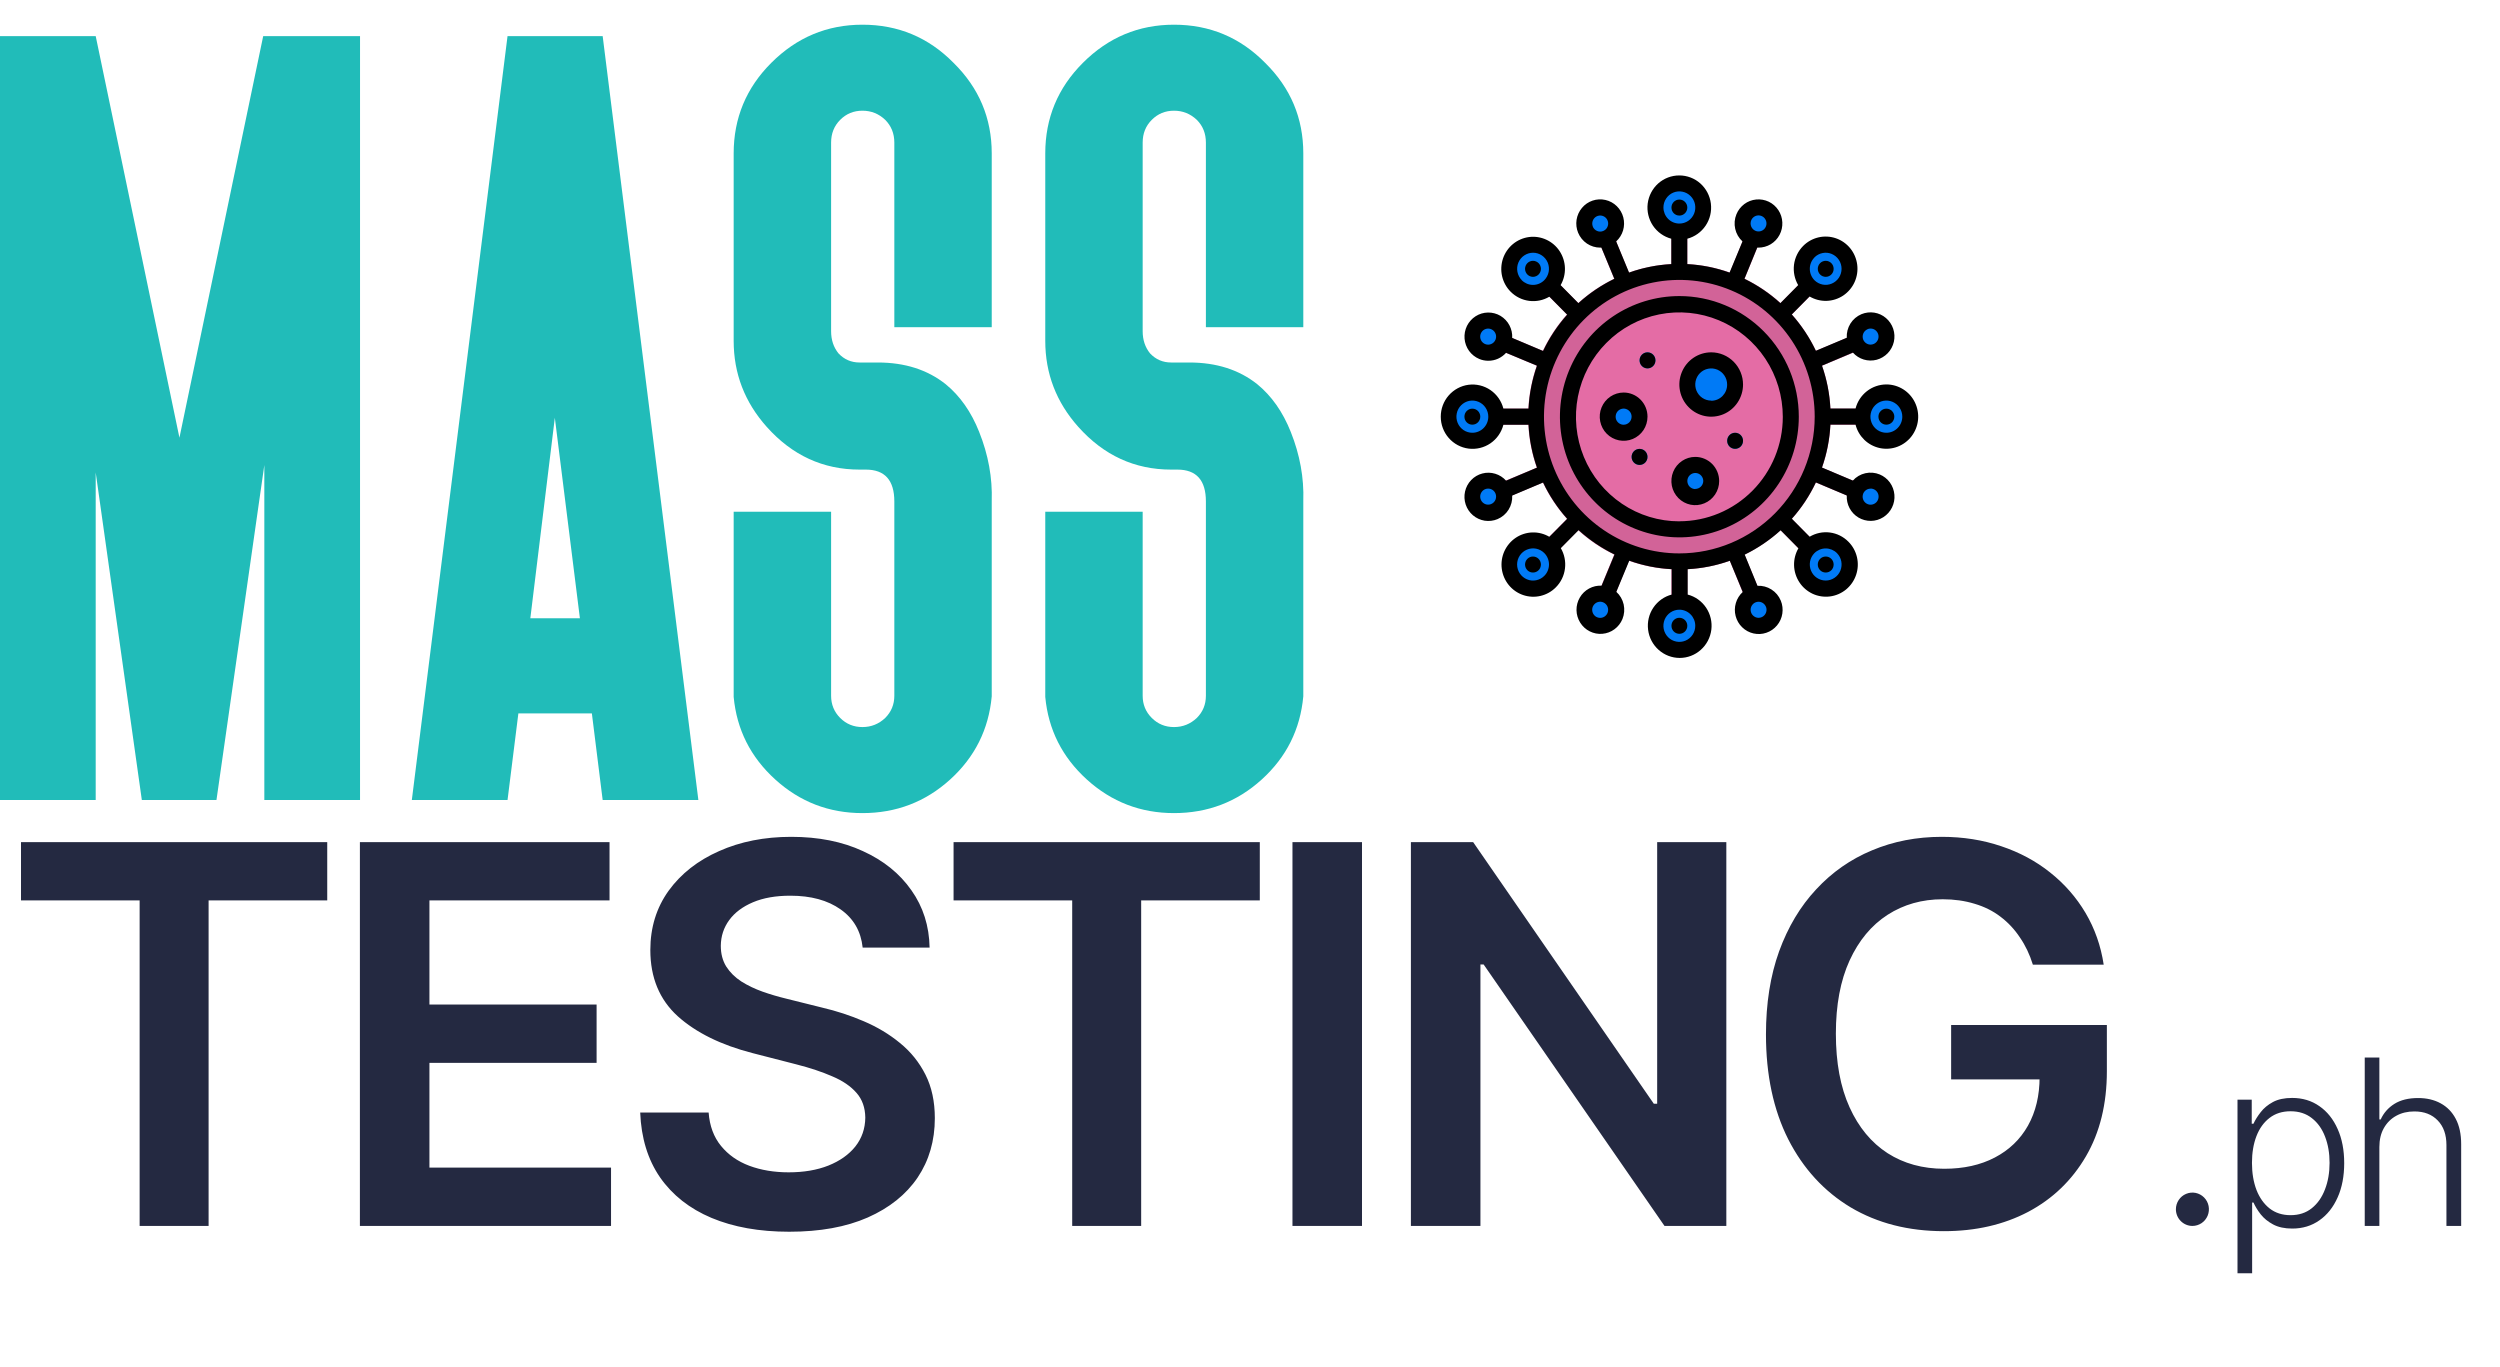
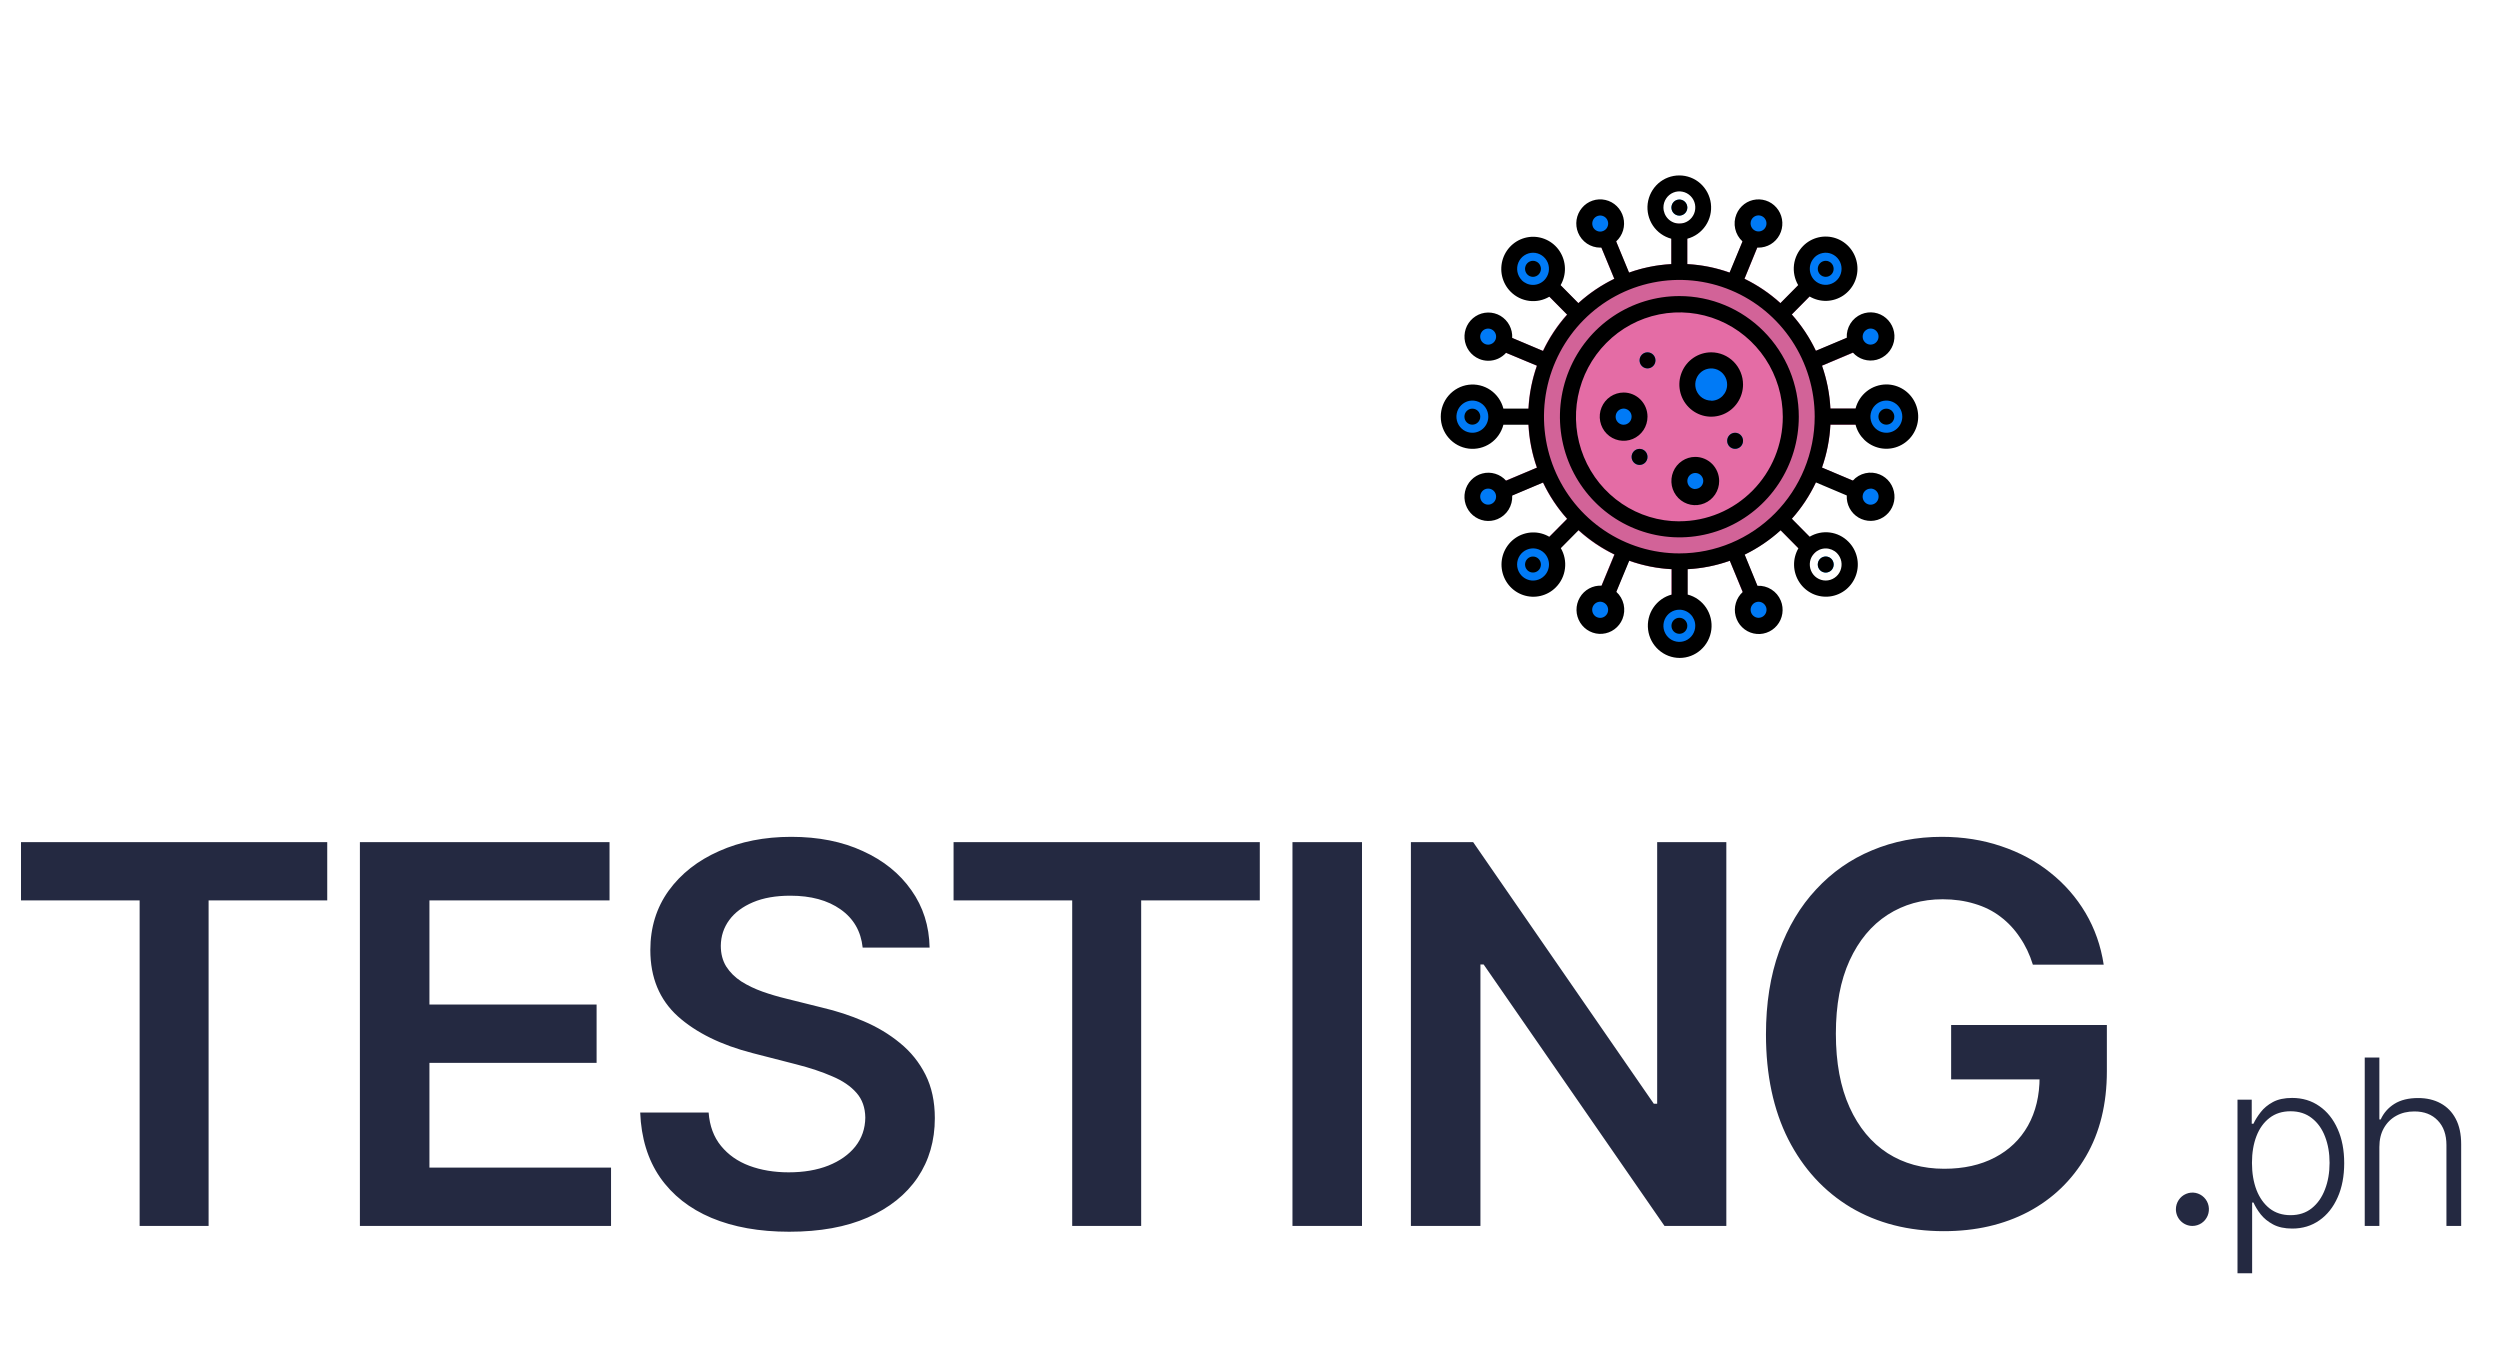
<svg xmlns="http://www.w3.org/2000/svg" fill="none" viewBox="0 0 75 41" height="41" width="75">
-   <path fill="#21BCB9" d="M7.896 1.083H10.801V24H7.93V13.951L6.494 24H4.255L2.871 14.173V24H0V1.083H2.871L5.383 13.131L7.896 1.083ZM15.91 18.548H17.397L16.645 12.533L15.91 18.548ZM18.08 24L17.756 21.402H15.551L15.226 24H12.355L15.226 1.083H18.08L20.951 24H18.08ZM23.138 1.886C23.902 1.122 24.813 0.741 25.873 0.741C26.944 0.741 27.855 1.122 28.607 1.886C29.37 2.638 29.752 3.543 29.752 4.603V9.815H26.83V4.278C26.83 4.005 26.738 3.777 26.556 3.595C26.363 3.412 26.135 3.321 25.873 3.321C25.611 3.321 25.388 3.412 25.206 3.595C25.024 3.777 24.933 4.005 24.933 4.278V9.935C24.933 10.197 25.007 10.419 25.155 10.602C25.326 10.784 25.537 10.875 25.787 10.875H26.334C27.143 10.875 27.821 11.091 28.368 11.524C28.801 11.878 29.137 12.356 29.376 12.96C29.649 13.644 29.775 14.333 29.752 15.028V20.873V20.89C29.661 21.881 29.245 22.713 28.505 23.385C27.764 24.057 26.887 24.393 25.873 24.393C24.87 24.393 23.998 24.057 23.258 23.385C22.517 22.713 22.102 21.887 22.01 20.907V15.352H24.933V20.873C24.933 21.135 25.024 21.357 25.206 21.539C25.388 21.721 25.611 21.812 25.873 21.812C26.135 21.812 26.363 21.721 26.556 21.539C26.738 21.357 26.83 21.135 26.83 20.873V15.045C26.83 14.407 26.545 14.088 25.975 14.088H25.787C24.694 14.088 23.765 13.661 23.002 12.806C22.341 12.066 22.01 11.205 22.01 10.226V4.603C22.01 3.543 22.386 2.638 23.138 1.886ZM32.486 1.886C33.249 1.122 34.16 0.741 35.22 0.741C36.291 0.741 37.203 1.122 37.955 1.886C38.718 2.638 39.099 3.543 39.099 4.603V9.815H36.177V4.278C36.177 4.005 36.086 3.777 35.904 3.595C35.71 3.412 35.482 3.321 35.22 3.321C34.958 3.321 34.736 3.412 34.554 3.595C34.371 3.777 34.28 4.005 34.28 4.278V9.935C34.28 10.197 34.354 10.419 34.502 10.602C34.673 10.784 34.884 10.875 35.135 10.875H35.681C36.49 10.875 37.168 11.091 37.715 11.524C38.148 11.878 38.484 12.356 38.724 12.96C38.997 13.644 39.122 14.333 39.099 15.028V20.873V20.89C39.008 21.881 38.593 22.713 37.852 23.385C37.111 24.057 36.234 24.393 35.22 24.393C34.218 24.393 33.346 24.057 32.605 23.385C31.865 22.713 31.449 21.887 31.358 20.907V15.352H34.28V20.873C34.28 21.135 34.371 21.357 34.554 21.539C34.736 21.721 34.958 21.812 35.22 21.812C35.482 21.812 35.71 21.721 35.904 21.539C36.086 21.357 36.177 21.135 36.177 20.873V15.045C36.177 14.407 35.892 14.088 35.323 14.088H35.135C34.041 14.088 33.112 13.661 32.349 12.806C31.688 12.066 31.358 11.205 31.358 10.226V4.603C31.358 3.543 31.734 2.638 32.486 1.886Z" />
  <path fill="#C75B93" d="M50.62 6.71H50.142V8.158H50.62V6.71Z" />
  <path fill="#C75B93" d="M48.317 6.836L47.875 7.02L48.515 8.581L48.956 8.396L48.317 6.836Z" />
  <path fill="#C75B93" d="M44.956 9.969L44.773 10.415L46.318 11.061L46.501 10.615L44.956 9.969Z" />
  <path fill="#C75B93" d="M46.317 13.94L44.773 14.586L44.955 15.033L46.5 14.386L46.317 13.94Z" />
  <path fill="#C75B93" d="M48.515 16.42L47.875 17.981L48.317 18.165L48.956 16.605L48.515 16.42Z" />
  <path fill="#C75B93" d="M52.246 16.421L51.805 16.605L52.444 18.166L52.886 17.981L52.246 16.421Z" />
-   <path fill="#C75B93" d="M54.444 13.94L54.261 14.386L55.805 15.032L55.988 14.586L54.444 13.94Z" />
+   <path fill="#C75B93" d="M54.444 13.94L54.261 14.386L55.988 14.586L54.444 13.94Z" />
  <path fill="#C75B93" d="M55.805 9.969L54.261 10.615L54.444 11.062L55.988 10.415L55.805 9.969Z" />
  <path fill="#C75B93" d="M52.445 6.835L51.806 8.395L52.247 8.58L52.887 7.02L52.445 6.835Z" />
  <path fill="#C75B93" d="M46.497 8.235L46.159 8.577L47.173 9.6L47.511 9.259L46.497 8.235Z" />
-   <path fill="#C75B93" d="M46.082 12.259H44.648V12.742H46.082V12.259Z" />
  <path fill="#C75B93" d="M47.173 15.401L46.159 16.424L46.497 16.766L47.511 15.742L47.173 15.401Z" />
  <path fill="#C75B93" d="M50.62 16.843H50.142V18.291H50.62V16.843Z" />
  <path fill="#C75B93" d="M53.59 15.4L53.252 15.742L54.265 16.765L54.603 16.424L53.59 15.4Z" />
  <path fill="#C75B93" d="M56.113 12.259H54.68V12.742H56.113V12.259Z" />
  <path fill="#C75B93" d="M54.264 8.235L53.251 9.258L53.589 9.6L54.602 8.576L54.264 8.235Z" />
  <path fill="#D26398" d="M50.382 17.084C52.888 17.084 54.92 15.032 54.92 12.5C54.92 9.968 52.888 7.916 50.382 7.916C47.875 7.916 45.844 9.968 45.844 12.5C45.844 15.032 47.875 17.084 50.382 17.084Z" />
  <path fill="#E46CA5" d="M50.381 15.877C52.228 15.877 53.725 14.365 53.725 12.5C53.725 10.635 52.228 9.123 50.381 9.123C48.535 9.123 47.038 10.635 47.038 12.5C47.038 14.365 48.535 15.877 50.381 15.877Z" />
  <path fill="#007AF6" d="M51.337 12.259C51.732 12.259 52.053 11.935 52.053 11.535C52.053 11.135 51.732 10.811 51.337 10.811C50.941 10.811 50.62 11.135 50.62 11.535C50.62 11.935 50.941 12.259 51.337 12.259Z" />
  <path fill="#007AF6" d="M48.709 12.983C48.972 12.983 49.187 12.767 49.187 12.5C49.187 12.233 48.972 12.017 48.709 12.017C48.444 12.017 48.23 12.233 48.23 12.5C48.23 12.767 48.444 12.983 48.709 12.983Z" />
  <path fill="#007AF6" d="M50.858 14.914C51.122 14.914 51.336 14.697 51.336 14.431C51.336 14.164 51.122 13.948 50.858 13.948C50.594 13.948 50.38 14.164 50.38 14.431C50.38 14.697 50.594 14.914 50.858 14.914Z" />
-   <path fill="#007AF6" d="M50.381 6.951C50.776 6.951 51.097 6.627 51.097 6.227C51.097 5.827 50.776 5.503 50.381 5.503C49.985 5.503 49.664 5.827 49.664 6.227C49.664 6.627 49.985 6.951 50.381 6.951Z" />
  <path fill="#007AF6" d="M47.992 7.193C48.256 7.193 48.47 6.977 48.47 6.71C48.47 6.443 48.256 6.227 47.992 6.227C47.728 6.227 47.514 6.443 47.514 6.71C47.514 6.977 47.728 7.193 47.992 7.193Z" />
  <path fill="#007AF6" d="M44.644 10.583C44.908 10.583 45.122 10.367 45.122 10.1C45.122 9.834 44.908 9.617 44.644 9.617C44.38 9.617 44.166 9.834 44.166 10.1C44.166 10.367 44.38 10.583 44.644 10.583Z" />
  <path fill="#007AF6" d="M44.644 15.384C44.908 15.384 45.122 15.168 45.122 14.901C45.122 14.634 44.908 14.418 44.644 14.418C44.38 14.418 44.166 14.634 44.166 14.901C44.166 15.168 44.38 15.384 44.644 15.384Z" />
  <path fill="#007AF6" d="M48.004 18.779C48.268 18.779 48.482 18.563 48.482 18.296C48.482 18.029 48.268 17.813 48.004 17.813C47.74 17.813 47.526 18.029 47.526 18.296C47.526 18.563 47.74 18.779 48.004 18.779Z" />
  <path fill="#007AF6" d="M52.756 18.779C53.02 18.779 53.234 18.563 53.234 18.296C53.234 18.029 53.02 17.813 52.756 17.813C52.492 17.813 52.278 18.029 52.278 18.296C52.278 18.563 52.492 18.779 52.756 18.779Z" />
  <path fill="#007AF6" d="M56.118 15.384C56.382 15.384 56.596 15.168 56.596 14.901C56.596 14.634 56.382 14.418 56.118 14.418C55.854 14.418 55.64 14.634 55.64 14.901C55.64 15.168 55.854 15.384 56.118 15.384Z" />
  <path fill="#007AF6" d="M56.118 10.583C56.382 10.583 56.596 10.367 56.596 10.1C56.596 9.834 56.382 9.617 56.118 9.617C55.854 9.617 55.64 9.834 55.64 10.1C55.64 10.367 55.854 10.583 56.118 10.583Z" />
  <path fill="#007AF6" d="M52.756 7.188C53.02 7.188 53.234 6.972 53.234 6.705C53.234 6.438 53.02 6.222 52.756 6.222C52.492 6.222 52.278 6.438 52.278 6.705C52.278 6.972 52.492 7.188 52.756 7.188Z" />
  <path fill="#0094F6" d="M50.381 6.468C50.513 6.468 50.62 6.36 50.62 6.227C50.62 6.094 50.513 5.986 50.381 5.986C50.249 5.986 50.143 6.094 50.143 6.227C50.143 6.36 50.249 6.468 50.381 6.468Z" />
  <path fill="#007AF6" d="M45.99 8.789C46.386 8.789 46.707 8.464 46.707 8.065C46.707 7.665 46.386 7.341 45.99 7.341C45.594 7.341 45.273 7.665 45.273 8.065C45.273 8.464 45.594 8.789 45.99 8.789Z" />
  <path fill="#0094F6" d="M45.989 8.306C46.121 8.306 46.228 8.198 46.228 8.065C46.228 7.931 46.121 7.824 45.989 7.824C45.858 7.824 45.751 7.931 45.751 8.065C45.751 8.198 45.858 8.306 45.989 8.306Z" />
  <path fill="#0094F6" d="M49.425 11.052C49.557 11.052 49.664 10.944 49.664 10.811C49.664 10.678 49.557 10.57 49.425 10.57C49.293 10.57 49.187 10.678 49.187 10.811C49.187 10.944 49.293 11.052 49.425 11.052Z" />
  <path fill="#0094F6" d="M52.053 13.465C52.185 13.465 52.291 13.357 52.291 13.224C52.291 13.091 52.185 12.983 52.053 12.983C51.921 12.983 51.815 13.091 51.815 13.224C51.815 13.357 51.921 13.465 52.053 13.465Z" />
  <path fill="#0094F6" d="M49.187 13.948C49.319 13.948 49.425 13.84 49.425 13.707C49.425 13.574 49.319 13.466 49.187 13.466C49.055 13.466 48.948 13.574 48.948 13.707C48.948 13.84 49.055 13.948 49.187 13.948Z" />
  <path fill="#007AF6" d="M44.171 13.224C44.566 13.224 44.887 12.9 44.887 12.5C44.887 12.1 44.566 11.776 44.171 11.776C43.775 11.776 43.454 12.1 43.454 12.5C43.454 12.9 43.775 13.224 44.171 13.224Z" />
  <path fill="#0094F6" d="M44.17 12.741C44.302 12.741 44.409 12.633 44.409 12.5C44.409 12.367 44.302 12.259 44.17 12.259C44.038 12.259 43.932 12.367 43.932 12.5C43.932 12.633 44.038 12.741 44.17 12.741Z" />
  <path fill="#007AF6" d="M45.99 17.66C46.386 17.66 46.707 17.336 46.707 16.936C46.707 16.537 46.386 16.212 45.99 16.212C45.594 16.212 45.273 16.537 45.273 16.936C45.273 17.336 45.594 17.66 45.99 17.66Z" />
  <path fill="#0094F6" d="M45.989 17.177C46.121 17.177 46.228 17.07 46.228 16.936C46.228 16.803 46.121 16.695 45.989 16.695C45.858 16.695 45.751 16.803 45.751 16.936C45.751 17.07 45.858 17.177 45.989 17.177Z" />
  <path fill="#007AF6" d="M50.381 19.498C50.776 19.498 51.097 19.174 51.097 18.774C51.097 18.374 50.776 18.05 50.381 18.05C49.985 18.05 49.664 18.374 49.664 18.774C49.664 19.174 49.985 19.498 50.381 19.498Z" />
  <path fill="#0094F6" d="M50.381 19.015C50.513 19.015 50.62 18.907 50.62 18.774C50.62 18.641 50.513 18.533 50.381 18.533C50.249 18.533 50.143 18.641 50.143 18.774C50.143 18.907 50.249 19.015 50.381 19.015Z" />
-   <path fill="#007AF6" d="M54.771 17.66C55.167 17.66 55.488 17.336 55.488 16.936C55.488 16.537 55.167 16.212 54.771 16.212C54.376 16.212 54.055 16.537 54.055 16.936C54.055 17.336 54.376 17.66 54.771 17.66Z" />
  <path fill="#0094F6" d="M54.772 17.177C54.904 17.177 55.01 17.07 55.01 16.936C55.01 16.803 54.904 16.695 54.772 16.695C54.64 16.695 54.533 16.803 54.533 16.936C54.533 17.07 54.64 17.177 54.772 17.177Z" />
  <path fill="#007AF6" d="M56.591 13.224C56.986 13.224 57.307 12.9 57.307 12.5C57.307 12.1 56.986 11.776 56.591 11.776C56.195 11.776 55.874 12.1 55.874 12.5C55.874 12.9 56.195 13.224 56.591 13.224Z" />
  <path fill="#0094F6" d="M56.591 12.741C56.723 12.741 56.83 12.633 56.83 12.5C56.83 12.367 56.723 12.259 56.591 12.259C56.459 12.259 56.352 12.367 56.352 12.5C56.352 12.633 56.459 12.741 56.591 12.741Z" />
  <path fill="#007AF6" d="M54.771 8.789C55.167 8.789 55.488 8.464 55.488 8.065C55.488 7.665 55.167 7.341 54.771 7.341C54.376 7.341 54.055 7.665 54.055 8.065C54.055 8.464 54.376 8.789 54.771 8.789Z" />
  <path fill="#0094F6" d="M54.772 8.306C54.904 8.306 55.01 8.198 55.01 8.065C55.01 7.931 54.904 7.824 54.772 7.824C54.64 7.824 54.533 7.931 54.533 8.065C54.533 8.198 54.64 8.306 54.772 8.306Z" />
  <path fill="black" d="M50.382 8.882C49.673 8.882 48.98 9.094 48.391 9.491C47.801 9.889 47.342 10.454 47.071 11.116C46.8 11.777 46.728 12.505 46.867 13.207C47.005 13.909 47.346 14.554 47.847 15.06C48.348 15.567 48.987 15.911 49.682 16.051C50.377 16.191 51.097 16.119 51.752 15.845C52.407 15.571 52.967 15.107 53.36 14.511C53.754 13.916 53.964 13.216 53.964 12.5C53.964 11.54 53.586 10.62 52.914 9.942C52.243 9.263 51.332 8.882 50.382 8.882ZM50.382 15.64C49.768 15.64 49.168 15.457 48.658 15.112C48.148 14.768 47.75 14.278 47.515 13.706C47.28 13.133 47.219 12.502 47.338 11.895C47.458 11.286 47.754 10.728 48.188 10.29C48.621 9.851 49.174 9.553 49.776 9.432C50.378 9.311 51.002 9.373 51.569 9.61C52.136 9.847 52.621 10.249 52.962 10.764C53.303 11.28 53.484 11.886 53.484 12.506C53.484 13.337 53.157 14.133 52.575 14.72C51.993 15.308 51.204 15.638 50.382 15.638V15.64Z" />
  <path fill="black" d="M51.336 10.57C51.147 10.57 50.962 10.627 50.805 10.733C50.648 10.839 50.526 10.99 50.454 11.166C50.381 11.342 50.362 11.536 50.399 11.723C50.436 11.911 50.527 12.082 50.661 12.217C50.794 12.352 50.964 12.444 51.15 12.482C51.335 12.519 51.527 12.5 51.702 12.427C51.876 12.354 52.025 12.23 52.13 12.071C52.235 11.912 52.291 11.726 52.291 11.535C52.291 11.279 52.19 11.034 52.011 10.853C51.832 10.672 51.589 10.57 51.336 10.57ZM51.336 12.018C51.241 12.018 51.149 11.99 51.07 11.937C50.992 11.884 50.931 11.808 50.894 11.72C50.858 11.632 50.849 11.535 50.867 11.441C50.886 11.347 50.931 11.261 50.998 11.194C51.065 11.126 51.15 11.08 51.243 11.062C51.335 11.043 51.431 11.053 51.519 11.089C51.606 11.126 51.681 11.187 51.733 11.267C51.786 11.346 51.814 11.44 51.814 11.535C51.815 11.599 51.803 11.662 51.779 11.722C51.755 11.781 51.72 11.834 51.676 11.88C51.631 11.925 51.578 11.961 51.52 11.986C51.462 12.01 51.399 12.023 51.336 12.023V12.018Z" />
  <path fill="black" d="M48.709 11.776C48.567 11.776 48.428 11.819 48.311 11.898C48.193 11.978 48.101 12.091 48.047 12.223C47.992 12.355 47.978 12.501 48.006 12.641C48.034 12.782 48.102 12.911 48.202 13.012C48.302 13.113 48.43 13.182 48.569 13.21C48.708 13.238 48.852 13.224 48.983 13.169C49.114 13.114 49.226 13.021 49.305 12.902C49.383 12.783 49.425 12.643 49.425 12.5C49.425 12.308 49.35 12.124 49.215 11.988C49.081 11.852 48.899 11.776 48.709 11.776ZM48.709 12.742C48.661 12.742 48.615 12.728 48.576 12.701C48.536 12.675 48.506 12.637 48.487 12.593C48.469 12.548 48.465 12.5 48.474 12.453C48.483 12.406 48.506 12.363 48.539 12.329C48.573 12.295 48.616 12.272 48.662 12.263C48.709 12.253 48.757 12.258 48.8 12.277C48.844 12.295 48.882 12.326 48.908 12.366C48.934 12.405 48.948 12.452 48.948 12.5C48.948 12.564 48.923 12.626 48.878 12.671C48.833 12.716 48.772 12.742 48.709 12.742Z" />
  <path fill="black" d="M50.858 13.707C50.716 13.707 50.578 13.749 50.46 13.829C50.342 13.908 50.25 14.021 50.196 14.154C50.142 14.286 50.128 14.431 50.155 14.572C50.183 14.712 50.251 14.841 50.352 14.943C50.452 15.044 50.579 15.113 50.718 15.141C50.857 15.169 51.001 15.154 51.132 15.099C51.263 15.045 51.375 14.952 51.454 14.833C51.533 14.714 51.575 14.574 51.575 14.431C51.575 14.239 51.499 14.055 51.365 13.919C51.23 13.783 51.048 13.707 50.858 13.707ZM50.858 14.672C50.811 14.671 50.765 14.657 50.726 14.63C50.687 14.604 50.656 14.566 50.639 14.522C50.621 14.478 50.616 14.43 50.625 14.383C50.635 14.336 50.657 14.293 50.691 14.26C50.724 14.226 50.767 14.204 50.813 14.194C50.859 14.185 50.907 14.19 50.951 14.208C50.994 14.226 51.031 14.257 51.057 14.297C51.084 14.336 51.098 14.383 51.098 14.431C51.097 14.494 51.071 14.555 51.026 14.599C50.981 14.643 50.921 14.668 50.858 14.668V14.672Z" />
  <path fill="black" d="M50.381 6.468C50.513 6.468 50.62 6.36 50.62 6.227C50.62 6.094 50.513 5.986 50.381 5.986C50.249 5.986 50.143 6.094 50.143 6.227C50.143 6.36 50.249 6.468 50.381 6.468Z" />
  <path fill="black" d="M45.989 8.306C46.121 8.306 46.228 8.198 46.228 8.065C46.228 7.931 46.121 7.824 45.989 7.824C45.858 7.824 45.751 7.931 45.751 8.065C45.751 8.198 45.858 8.306 45.989 8.306Z" />
  <path fill="black" d="M49.425 11.052C49.557 11.052 49.664 10.944 49.664 10.811C49.664 10.678 49.557 10.57 49.425 10.57C49.293 10.57 49.187 10.678 49.187 10.811C49.187 10.944 49.293 11.052 49.425 11.052Z" />
  <path fill="black" d="M52.053 13.465C52.185 13.465 52.291 13.357 52.291 13.224C52.291 13.091 52.185 12.983 52.053 12.983C51.921 12.983 51.815 13.091 51.815 13.224C51.815 13.357 51.921 13.465 52.053 13.465Z" />
  <path fill="black" d="M49.187 13.948C49.319 13.948 49.425 13.84 49.425 13.707C49.425 13.574 49.319 13.466 49.187 13.466C49.055 13.466 48.948 13.574 48.948 13.707C48.948 13.84 49.055 13.948 49.187 13.948Z" />
  <path fill="black" d="M44.17 12.741C44.302 12.741 44.409 12.633 44.409 12.5C44.409 12.367 44.302 12.259 44.17 12.259C44.038 12.259 43.932 12.367 43.932 12.5C43.932 12.633 44.038 12.741 44.17 12.741Z" />
  <path fill="black" d="M45.989 17.177C46.121 17.177 46.228 17.07 46.228 16.936C46.228 16.803 46.121 16.695 45.989 16.695C45.858 16.695 45.751 16.803 45.751 16.936C45.751 17.07 45.858 17.177 45.989 17.177Z" />
  <path fill="black" d="M50.381 19.015C50.513 19.015 50.62 18.907 50.62 18.774C50.62 18.641 50.513 18.533 50.381 18.533C50.249 18.533 50.143 18.641 50.143 18.774C50.143 18.907 50.249 19.015 50.381 19.015Z" />
  <path fill="black" d="M54.772 17.177C54.904 17.177 55.01 17.07 55.01 16.936C55.01 16.803 54.904 16.695 54.772 16.695C54.64 16.695 54.533 16.803 54.533 16.936C54.533 17.07 54.64 17.177 54.772 17.177Z" />
  <path fill="black" d="M56.591 11.533C56.379 11.534 56.173 11.605 56.006 11.736C55.839 11.867 55.719 12.05 55.666 12.257H54.912C54.89 11.818 54.805 11.384 54.659 10.969L55.586 10.577C55.674 10.676 55.787 10.748 55.913 10.786C56.038 10.824 56.172 10.826 56.299 10.793C56.425 10.759 56.541 10.691 56.632 10.596C56.723 10.501 56.787 10.382 56.816 10.253C56.845 10.123 56.838 9.989 56.796 9.863C56.754 9.738 56.679 9.626 56.579 9.541C56.479 9.455 56.357 9.399 56.227 9.379C56.098 9.359 55.965 9.375 55.844 9.425C55.707 9.483 55.591 9.581 55.512 9.708C55.433 9.835 55.395 9.983 55.403 10.133L54.476 10.524C54.288 10.128 54.044 9.761 53.753 9.434L54.287 8.894C54.441 8.985 54.617 9.031 54.796 9.026C54.974 9.021 55.148 8.965 55.297 8.866C55.445 8.766 55.564 8.626 55.638 8.462C55.712 8.298 55.739 8.117 55.716 7.938C55.693 7.759 55.621 7.59 55.508 7.45C55.395 7.311 55.246 7.206 55.077 7.148C54.907 7.09 54.726 7.081 54.552 7.122C54.378 7.163 54.219 7.252 54.093 7.38C53.943 7.532 53.847 7.73 53.82 7.942C53.794 8.155 53.838 8.371 53.946 8.555L53.412 9.095C53.089 8.801 52.725 8.555 52.333 8.364L52.716 7.429H52.753C52.883 7.429 53.01 7.394 53.122 7.327C53.233 7.26 53.325 7.163 53.386 7.047C53.447 6.932 53.476 6.802 53.47 6.671C53.464 6.54 53.423 6.413 53.351 6.304C53.279 6.195 53.179 6.107 53.062 6.051C52.944 5.995 52.814 5.972 52.685 5.985C52.556 5.997 52.432 6.045 52.328 6.123C52.224 6.202 52.142 6.307 52.093 6.428C52.036 6.566 52.023 6.719 52.056 6.865C52.088 7.01 52.165 7.143 52.275 7.243L51.887 8.178C51.478 8.032 51.051 7.946 50.618 7.923V7.162C50.843 7.103 51.039 6.963 51.169 6.769C51.3 6.574 51.355 6.339 51.326 6.106C51.297 5.873 51.184 5.659 51.01 5.503C50.836 5.348 50.611 5.263 50.379 5.263C50.146 5.263 49.922 5.348 49.747 5.503C49.573 5.659 49.461 5.873 49.431 6.106C49.402 6.339 49.458 6.574 49.588 6.769C49.719 6.963 49.915 7.103 50.14 7.162V7.923C49.707 7.946 49.281 8.032 48.872 8.178L48.485 7.243C48.582 7.154 48.654 7.04 48.692 6.913C48.73 6.786 48.732 6.651 48.699 6.522C48.666 6.394 48.598 6.277 48.504 6.185C48.41 6.092 48.292 6.028 48.164 5.999C48.036 5.969 47.902 5.976 47.778 6.018C47.653 6.06 47.542 6.136 47.458 6.238C47.373 6.339 47.318 6.462 47.297 6.593C47.277 6.724 47.293 6.859 47.343 6.981C47.398 7.114 47.49 7.227 47.608 7.307C47.726 7.386 47.865 7.429 48.007 7.429H48.043L48.431 8.364C48.039 8.555 47.675 8.801 47.352 9.095L46.818 8.555C46.908 8.4 46.953 8.222 46.948 8.041C46.943 7.861 46.888 7.686 46.789 7.535C46.691 7.385 46.553 7.266 46.39 7.191C46.228 7.116 46.048 7.088 45.871 7.111C45.694 7.135 45.527 7.207 45.388 7.322C45.25 7.436 45.147 7.587 45.089 7.758C45.032 7.928 45.023 8.112 45.063 8.288C45.104 8.463 45.192 8.624 45.319 8.751C45.469 8.903 45.665 8.999 45.875 9.026C46.086 9.053 46.299 9.009 46.482 8.9L47.016 9.44C46.724 9.767 46.481 10.134 46.292 10.53L45.366 10.138C45.373 10.006 45.344 9.874 45.282 9.757C45.22 9.64 45.127 9.543 45.014 9.475C44.9 9.408 44.771 9.374 44.64 9.376C44.508 9.378 44.38 9.416 44.269 9.487C44.158 9.558 44.068 9.658 44.009 9.777C43.951 9.896 43.926 10.028 43.937 10.161C43.948 10.293 43.995 10.419 44.072 10.527C44.15 10.634 44.255 10.717 44.376 10.768C44.463 10.805 44.556 10.823 44.65 10.823C44.75 10.823 44.849 10.802 44.941 10.761C45.033 10.719 45.115 10.659 45.183 10.584L46.11 10.971C45.964 11.386 45.878 11.819 45.856 12.259H45.102C45.044 12.032 44.906 11.834 44.714 11.702C44.521 11.57 44.288 11.514 44.057 11.543C43.827 11.573 43.615 11.687 43.461 11.863C43.307 12.039 43.223 12.266 43.223 12.501C43.223 12.735 43.307 12.962 43.461 13.138C43.615 13.315 43.827 13.428 44.057 13.458C44.288 13.487 44.521 13.431 44.714 13.299C44.906 13.167 45.044 12.969 45.102 12.742H45.856C45.878 13.181 45.964 13.615 46.11 14.029L45.183 14.421C45.095 14.322 44.982 14.25 44.856 14.212C44.73 14.174 44.596 14.171 44.469 14.205C44.342 14.238 44.227 14.306 44.135 14.402C44.044 14.497 43.98 14.616 43.951 14.746C43.922 14.875 43.929 15.01 43.971 15.136C44.013 15.262 44.088 15.373 44.189 15.459C44.289 15.544 44.411 15.6 44.541 15.621C44.671 15.641 44.804 15.625 44.925 15.574C45.062 15.516 45.178 15.418 45.257 15.291C45.336 15.164 45.374 15.016 45.366 14.867L46.293 14.475C46.481 14.871 46.725 15.239 47.017 15.565L46.482 16.105C46.328 16.014 46.152 15.968 45.973 15.973C45.795 15.978 45.621 16.034 45.473 16.133C45.324 16.233 45.206 16.373 45.131 16.537C45.057 16.701 45.03 16.883 45.053 17.061C45.076 17.24 45.148 17.409 45.261 17.549C45.374 17.688 45.523 17.793 45.693 17.851C45.862 17.909 46.043 17.918 46.217 17.877C46.391 17.836 46.55 17.747 46.676 17.619C46.827 17.468 46.923 17.27 46.949 17.057C46.976 16.844 46.932 16.628 46.824 16.444L47.358 15.904C47.681 16.198 48.045 16.444 48.437 16.635L48.049 17.57C47.918 17.563 47.788 17.593 47.672 17.656C47.556 17.719 47.46 17.812 47.394 17.927C47.327 18.041 47.293 18.172 47.295 18.305C47.297 18.437 47.336 18.567 47.406 18.679C47.476 18.791 47.575 18.882 47.693 18.941C47.81 19 47.942 19.026 48.072 19.014C48.203 19.003 48.329 18.956 48.435 18.877C48.541 18.799 48.623 18.693 48.674 18.57C48.73 18.432 48.742 18.279 48.71 18.133C48.677 17.988 48.6 17.855 48.49 17.755L48.878 16.82C49.288 16.967 49.718 17.053 50.152 17.075V17.837C49.927 17.895 49.731 18.035 49.6 18.23C49.469 18.424 49.414 18.66 49.443 18.893C49.472 19.127 49.585 19.341 49.759 19.496C49.934 19.652 50.159 19.738 50.391 19.738C50.624 19.738 50.849 19.652 51.023 19.496C51.198 19.341 51.31 19.127 51.34 18.893C51.369 18.66 51.313 18.424 51.183 18.23C51.052 18.035 50.856 17.895 50.63 17.837V17.075C51.062 17.053 51.488 16.968 51.895 16.823L52.283 17.759C52.185 17.848 52.113 17.962 52.076 18.089C52.038 18.216 52.035 18.352 52.069 18.48C52.102 18.608 52.169 18.725 52.264 18.817C52.358 18.91 52.476 18.974 52.604 19.003C52.732 19.032 52.866 19.026 52.99 18.983C53.115 18.941 53.225 18.865 53.31 18.763C53.395 18.662 53.45 18.539 53.47 18.408C53.49 18.276 53.474 18.142 53.424 18.02C53.367 17.881 53.269 17.764 53.144 17.685C53.019 17.605 52.872 17.566 52.724 17.574L52.341 16.639C52.733 16.448 53.096 16.201 53.42 15.908L53.953 16.447C53.863 16.602 53.817 16.781 53.822 16.961C53.827 17.142 53.882 17.317 53.981 17.468C54.079 17.619 54.218 17.738 54.38 17.814C54.543 17.889 54.723 17.916 54.901 17.893C55.078 17.87 55.245 17.797 55.384 17.683C55.522 17.568 55.626 17.417 55.683 17.246C55.741 17.075 55.75 16.891 55.709 16.715C55.668 16.539 55.579 16.378 55.452 16.251C55.302 16.099 55.106 16.002 54.896 15.975C54.685 15.948 54.472 15.993 54.289 16.102L53.755 15.562C54.046 15.236 54.289 14.868 54.476 14.472L55.403 14.864C55.396 14.996 55.425 15.128 55.487 15.245C55.549 15.362 55.642 15.46 55.755 15.527C55.869 15.594 55.998 15.629 56.13 15.627C56.261 15.625 56.389 15.586 56.501 15.515C56.612 15.444 56.702 15.344 56.76 15.225C56.819 15.106 56.844 14.973 56.832 14.841C56.821 14.709 56.774 14.582 56.697 14.475C56.619 14.368 56.513 14.284 56.392 14.234C56.255 14.177 56.104 14.164 55.96 14.197C55.815 14.23 55.684 14.307 55.585 14.418L54.659 14.026C54.805 13.612 54.89 13.178 54.912 12.739H55.666C55.71 12.914 55.803 13.072 55.932 13.197C56.061 13.321 56.223 13.406 56.398 13.443C56.572 13.479 56.754 13.466 56.922 13.403C57.089 13.341 57.236 13.232 57.346 13.089C57.455 12.946 57.523 12.776 57.541 12.596C57.559 12.417 57.527 12.236 57.448 12.073C57.37 11.911 57.248 11.775 57.096 11.679C56.944 11.584 56.769 11.533 56.591 11.533ZM56.026 9.875C56.07 9.857 56.118 9.852 56.164 9.861C56.21 9.87 56.253 9.893 56.286 9.927C56.32 9.961 56.342 10.004 56.352 10.05C56.361 10.097 56.356 10.146 56.338 10.19C56.32 10.233 56.29 10.271 56.25 10.298C56.211 10.324 56.165 10.338 56.118 10.338C56.071 10.339 56.025 10.325 55.986 10.298C55.946 10.272 55.916 10.234 55.897 10.19C55.874 10.131 55.874 10.066 55.898 10.007C55.922 9.948 55.968 9.902 56.026 9.877V9.875ZM52.536 6.61C52.554 6.566 52.584 6.529 52.624 6.502C52.663 6.476 52.709 6.462 52.756 6.462C52.803 6.462 52.849 6.476 52.889 6.503C52.928 6.529 52.958 6.567 52.976 6.611C52.994 6.655 52.999 6.703 52.99 6.75C52.98 6.797 52.958 6.84 52.925 6.873C52.891 6.907 52.849 6.93 52.802 6.939C52.756 6.948 52.708 6.944 52.665 6.925C52.606 6.901 52.56 6.854 52.536 6.795C52.512 6.736 52.512 6.669 52.536 6.61ZM47.785 6.795C47.767 6.751 47.763 6.703 47.773 6.656C47.783 6.61 47.806 6.567 47.84 6.534C47.873 6.501 47.916 6.478 47.962 6.47C48.008 6.461 48.056 6.466 48.1 6.485C48.143 6.503 48.18 6.534 48.206 6.574C48.231 6.614 48.245 6.66 48.245 6.708C48.244 6.756 48.23 6.802 48.204 6.841C48.178 6.881 48.14 6.911 48.097 6.929C48.068 6.942 48.036 6.948 48.005 6.948C47.973 6.948 47.942 6.942 47.913 6.929C47.884 6.917 47.857 6.899 47.835 6.876C47.813 6.854 47.795 6.827 47.783 6.797L47.785 6.795ZM44.554 10.322C44.51 10.303 44.473 10.273 44.446 10.233C44.42 10.193 44.406 10.147 44.406 10.099C44.406 10.051 44.42 10.005 44.446 9.965C44.472 9.925 44.51 9.894 44.553 9.876C44.597 9.858 44.645 9.853 44.691 9.862C44.737 9.872 44.78 9.895 44.813 9.928C44.847 9.962 44.869 10.005 44.879 10.052C44.888 10.099 44.883 10.147 44.865 10.191C44.841 10.25 44.794 10.297 44.736 10.321C44.678 10.346 44.612 10.346 44.554 10.322ZM44.736 15.121C44.692 15.139 44.644 15.144 44.598 15.135C44.552 15.126 44.51 15.103 44.476 15.069C44.443 15.035 44.42 14.992 44.411 14.946C44.402 14.899 44.406 14.851 44.424 14.807C44.442 14.763 44.473 14.725 44.512 14.698C44.551 14.672 44.597 14.658 44.644 14.658C44.691 14.658 44.738 14.672 44.777 14.698C44.816 14.724 44.847 14.762 44.865 14.806C44.877 14.835 44.883 14.867 44.883 14.898C44.883 14.93 44.877 14.961 44.865 14.991C44.853 15.02 44.836 15.046 44.813 15.069C44.791 15.091 44.765 15.109 44.736 15.121ZM48.227 18.386C48.209 18.43 48.178 18.468 48.139 18.495C48.099 18.522 48.053 18.536 48.006 18.536C47.958 18.536 47.912 18.522 47.872 18.496C47.833 18.469 47.802 18.431 47.784 18.387C47.766 18.343 47.761 18.294 47.77 18.247C47.779 18.2 47.802 18.157 47.836 18.123C47.869 18.089 47.912 18.066 47.958 18.057C48.005 18.047 48.053 18.052 48.097 18.071C48.155 18.095 48.202 18.142 48.226 18.201C48.25 18.26 48.25 18.327 48.227 18.386ZM52.978 18.201C52.996 18.245 53.001 18.293 52.991 18.34C52.982 18.387 52.959 18.43 52.926 18.463C52.893 18.497 52.85 18.52 52.804 18.529C52.758 18.539 52.71 18.534 52.666 18.516C52.623 18.497 52.586 18.467 52.559 18.427C52.533 18.388 52.519 18.341 52.519 18.293C52.519 18.246 52.533 18.199 52.559 18.16C52.585 18.12 52.622 18.089 52.666 18.071C52.724 18.046 52.79 18.046 52.848 18.071C52.906 18.095 52.953 18.142 52.977 18.201H52.978ZM56.118 14.657C56.166 14.657 56.212 14.671 56.252 14.698C56.291 14.724 56.322 14.762 56.34 14.806C56.358 14.851 56.363 14.899 56.353 14.946C56.344 14.993 56.321 15.037 56.288 15.07C56.254 15.104 56.211 15.127 56.165 15.136C56.118 15.146 56.07 15.141 56.026 15.122C55.982 15.104 55.945 15.072 55.919 15.033C55.893 14.993 55.879 14.946 55.879 14.898C55.879 14.866 55.886 14.835 55.897 14.806C55.916 14.762 55.947 14.725 55.986 14.699C56.026 14.673 56.072 14.659 56.118 14.66V14.657ZM54.434 7.721C54.501 7.654 54.586 7.609 54.679 7.591C54.771 7.572 54.867 7.582 54.953 7.619C55.04 7.656 55.114 7.717 55.167 7.797C55.219 7.876 55.247 7.969 55.247 8.064C55.247 8.159 55.219 8.252 55.167 8.331C55.114 8.41 55.04 8.472 54.953 8.508C54.867 8.545 54.771 8.555 54.679 8.537C54.586 8.519 54.501 8.473 54.434 8.407C54.345 8.316 54.294 8.193 54.294 8.065C54.294 7.937 54.345 7.814 54.434 7.724V7.721ZM49.903 6.224C49.903 6.129 49.931 6.035 49.984 5.956C50.036 5.876 50.111 5.815 50.198 5.778C50.286 5.741 50.382 5.732 50.474 5.751C50.567 5.769 50.652 5.815 50.719 5.883C50.786 5.95 50.832 6.036 50.85 6.13C50.868 6.224 50.859 6.321 50.823 6.409C50.787 6.497 50.725 6.573 50.647 6.626C50.568 6.679 50.476 6.707 50.381 6.707C50.255 6.707 50.134 6.657 50.044 6.567C49.955 6.477 49.904 6.355 49.903 6.227V6.224ZM45.652 8.403C45.586 8.335 45.541 8.249 45.523 8.156C45.505 8.062 45.515 7.966 45.551 7.878C45.588 7.79 45.649 7.715 45.727 7.663C45.806 7.61 45.898 7.582 45.992 7.582C46.086 7.582 46.178 7.61 46.256 7.663C46.334 7.715 46.395 7.79 46.432 7.878C46.468 7.966 46.478 8.062 46.46 8.156C46.442 8.249 46.397 8.335 46.331 8.403C46.287 8.448 46.234 8.484 46.176 8.509C46.118 8.534 46.055 8.547 45.992 8.547C45.929 8.547 45.867 8.535 45.808 8.511C45.75 8.486 45.697 8.451 45.652 8.406V8.403ZM44.171 12.983C44.076 12.983 43.984 12.955 43.905 12.902C43.826 12.848 43.765 12.773 43.729 12.685C43.693 12.597 43.683 12.499 43.702 12.406C43.72 12.312 43.766 12.226 43.833 12.159C43.9 12.091 43.985 12.045 44.077 12.026C44.17 12.008 44.266 12.017 44.354 12.054C44.441 12.09 44.516 12.152 44.568 12.232C44.621 12.311 44.649 12.405 44.649 12.5C44.649 12.628 44.598 12.751 44.509 12.841C44.419 12.932 44.297 12.983 44.171 12.983ZM46.328 17.277C46.261 17.344 46.176 17.39 46.083 17.408C45.991 17.427 45.895 17.417 45.808 17.38C45.721 17.343 45.646 17.282 45.594 17.202C45.541 17.123 45.513 17.03 45.513 16.934C45.513 16.839 45.541 16.746 45.594 16.666C45.646 16.587 45.721 16.525 45.808 16.489C45.895 16.452 45.991 16.442 46.083 16.46C46.176 16.479 46.261 16.524 46.328 16.591C46.373 16.636 46.409 16.69 46.433 16.749C46.457 16.807 46.47 16.871 46.47 16.934C46.47 16.998 46.457 17.061 46.433 17.12C46.409 17.179 46.373 17.232 46.328 17.277ZM50.858 18.774C50.858 18.869 50.83 18.963 50.778 19.042C50.725 19.122 50.65 19.184 50.563 19.22C50.475 19.257 50.379 19.266 50.287 19.247C50.194 19.229 50.109 19.183 50.042 19.115C49.975 19.047 49.93 18.961 49.911 18.867C49.893 18.774 49.903 18.677 49.939 18.588C49.975 18.5 50.037 18.425 50.115 18.372C50.194 18.319 50.287 18.291 50.381 18.291C50.444 18.291 50.506 18.303 50.564 18.328C50.622 18.352 50.675 18.388 50.719 18.433C50.763 18.477 50.798 18.531 50.822 18.589C50.846 18.648 50.858 18.71 50.858 18.774ZM50.381 16.602C49.578 16.602 48.793 16.362 48.125 15.911C47.457 15.461 46.936 14.82 46.629 14.071C46.321 13.321 46.241 12.496 46.397 11.7C46.554 10.905 46.941 10.173 47.508 9.6C48.076 9.026 48.8 8.635 49.588 8.477C50.375 8.318 51.192 8.399 51.934 8.71C52.676 9.02 53.31 9.546 53.757 10.221C54.203 10.895 54.441 11.689 54.441 12.5C54.44 13.587 54.012 14.63 53.251 15.399C52.489 16.168 51.458 16.601 50.381 16.602ZM55.11 16.595C55.176 16.663 55.221 16.749 55.239 16.842C55.257 16.936 55.247 17.032 55.211 17.12C55.175 17.208 55.114 17.283 55.035 17.335C54.957 17.388 54.865 17.416 54.771 17.416C54.677 17.416 54.585 17.388 54.506 17.335C54.428 17.283 54.367 17.208 54.331 17.12C54.294 17.032 54.285 16.936 54.302 16.842C54.32 16.749 54.365 16.663 54.431 16.595C54.476 16.55 54.529 16.515 54.587 16.49C54.645 16.466 54.708 16.453 54.771 16.453C54.834 16.453 54.896 16.466 54.955 16.49C55.013 16.515 55.066 16.55 55.11 16.595ZM56.591 12.983C56.496 12.983 56.404 12.955 56.325 12.902C56.246 12.848 56.185 12.773 56.149 12.685C56.113 12.597 56.103 12.499 56.122 12.406C56.14 12.312 56.186 12.226 56.253 12.159C56.32 12.091 56.405 12.045 56.498 12.026C56.59 12.008 56.686 12.017 56.774 12.054C56.861 12.09 56.936 12.152 56.988 12.232C57.041 12.311 57.069 12.405 57.069 12.5C57.069 12.628 57.018 12.751 56.929 12.841C56.839 12.932 56.718 12.983 56.591 12.983Z" />
  <path fill="black" d="M56.591 12.741C56.723 12.741 56.83 12.633 56.83 12.5C56.83 12.367 56.723 12.259 56.591 12.259C56.459 12.259 56.352 12.367 56.352 12.5C56.352 12.633 56.459 12.741 56.591 12.741Z" />
  <path fill="black" d="M54.772 8.306C54.904 8.306 55.01 8.198 55.01 8.065C55.01 7.931 54.904 7.824 54.772 7.824C54.64 7.824 54.533 7.931 54.533 8.065C54.533 8.198 54.64 8.306 54.772 8.306Z" />
  <path fill="#242941" d="M0.63 27.011V25.263H9.817V27.011H6.258V36.778H4.189V27.011H0.63ZM10.797 36.778V25.263H18.286V27.011H12.883V30.137H17.898V31.886H12.883V35.029H18.331V36.778H10.797ZM25.88 28.428C25.828 27.937 25.607 27.555 25.217 27.281C24.831 27.008 24.329 26.871 23.71 26.871C23.275 26.871 22.902 26.936 22.591 27.067C22.28 27.199 22.042 27.377 21.877 27.602C21.712 27.827 21.628 28.083 21.624 28.372C21.624 28.612 21.678 28.82 21.787 28.996C21.9 29.172 22.051 29.322 22.243 29.446C22.434 29.566 22.645 29.667 22.878 29.75C23.11 29.832 23.345 29.901 23.581 29.958L24.66 30.227C25.095 30.329 25.513 30.465 25.914 30.638C26.319 30.81 26.681 31.028 26.999 31.29C27.322 31.552 27.577 31.869 27.764 32.24C27.951 32.611 28.045 33.046 28.045 33.545C28.045 34.219 27.873 34.814 27.528 35.327C27.183 35.837 26.684 36.236 26.032 36.525C25.384 36.81 24.599 36.952 23.676 36.952C22.78 36.952 22.003 36.813 21.343 36.536C20.687 36.259 20.173 35.854 19.802 35.322C19.435 34.789 19.236 34.141 19.206 33.376H21.259C21.289 33.777 21.412 34.111 21.63 34.377C21.847 34.643 22.13 34.842 22.479 34.973C22.831 35.104 23.225 35.17 23.66 35.17C24.113 35.17 24.51 35.102 24.852 34.967C25.196 34.829 25.466 34.638 25.661 34.394C25.856 34.146 25.955 33.858 25.959 33.528C25.955 33.228 25.867 32.981 25.695 32.786C25.522 32.587 25.281 32.422 24.97 32.291C24.662 32.156 24.302 32.036 23.89 31.931L22.58 31.594C21.632 31.35 20.882 30.981 20.331 30.486C19.784 29.988 19.51 29.326 19.51 28.501C19.51 27.823 19.694 27.229 20.061 26.719C20.432 26.209 20.936 25.814 21.573 25.533C22.211 25.248 22.932 25.105 23.738 25.105C24.555 25.105 25.271 25.248 25.886 25.533C26.505 25.814 26.99 26.205 27.342 26.708C27.695 27.206 27.876 27.78 27.888 28.428H25.88ZM28.607 27.011V25.263H37.794V27.011H34.235V36.778H32.166V27.011H28.607ZM40.86 25.263V36.778H38.774V25.263H40.86ZM51.79 25.263V36.778H49.935L44.509 28.934H44.413V36.778H42.327V25.263H44.194L49.614 33.112H49.715V25.263H51.79ZM60.986 28.94C60.892 28.636 60.763 28.364 60.598 28.125C60.437 27.881 60.242 27.673 60.013 27.5C59.788 27.328 59.529 27.199 59.237 27.113C58.945 27.023 58.626 26.978 58.281 26.978C57.663 26.978 57.112 27.133 56.628 27.444C56.145 27.755 55.764 28.213 55.487 28.816C55.213 29.416 55.076 30.147 55.076 31.009C55.076 31.879 55.213 32.615 55.487 33.219C55.76 33.822 56.141 34.281 56.628 34.596C57.115 34.907 57.681 35.063 58.326 35.063C58.911 35.063 59.417 34.95 59.844 34.726C60.275 34.501 60.607 34.182 60.839 33.77C61.072 33.354 61.188 32.866 61.188 32.308L61.66 32.381H58.534V30.75H63.206V32.133C63.206 33.119 62.997 33.972 62.577 34.692C62.157 35.411 61.58 35.966 60.845 36.356C60.11 36.742 59.267 36.935 58.315 36.935C57.254 36.935 56.323 36.697 55.52 36.221C54.722 35.741 54.098 35.061 53.648 34.18C53.202 33.295 52.979 32.246 52.979 31.032C52.979 30.102 53.11 29.272 53.373 28.541C53.639 27.81 54.01 27.189 54.486 26.68C54.962 26.166 55.52 25.776 56.161 25.51C56.802 25.24 57.5 25.105 58.253 25.105C58.89 25.105 59.484 25.199 60.035 25.386C60.586 25.57 61.076 25.832 61.503 26.174C61.934 26.515 62.288 26.919 62.566 27.388C62.843 27.857 63.025 28.374 63.111 28.94H60.986Z" />
  <path fill="#242941" d="M65.277 36.278C65.277 36.179 65.306 36.082 65.361 36C65.415 35.918 65.492 35.854 65.583 35.816C65.673 35.778 65.773 35.768 65.869 35.787C65.965 35.807 66.053 35.854 66.122 35.924C66.192 35.994 66.239 36.083 66.258 36.18C66.277 36.277 66.267 36.378 66.23 36.469C66.192 36.56 66.129 36.639 66.047 36.694C65.966 36.748 65.87 36.778 65.772 36.778C65.641 36.778 65.515 36.725 65.422 36.631C65.329 36.538 65.277 36.41 65.277 36.278Z" />
  <path fill="#242941" d="M67.125 38.198V32.99H67.552V33.712H67.604C67.656 33.599 67.729 33.483 67.821 33.365C67.913 33.245 68.035 33.144 68.186 33.062C68.339 32.979 68.531 32.938 68.763 32.938C69.075 32.938 69.348 33.02 69.582 33.185C69.817 33.347 69.999 33.576 70.129 33.87C70.261 34.163 70.326 34.504 70.326 34.894C70.326 35.285 70.261 35.628 70.129 35.922C69.999 36.216 69.817 36.446 69.582 36.61C69.348 36.775 69.077 36.857 68.768 36.857C68.539 36.857 68.348 36.816 68.193 36.733C68.04 36.651 67.916 36.55 67.821 36.43C67.727 36.309 67.655 36.19 67.604 36.075H67.564V38.198H67.125ZM67.559 34.886C67.559 35.192 67.605 35.463 67.695 35.7C67.787 35.935 67.919 36.12 68.09 36.255C68.262 36.388 68.471 36.455 68.716 36.455C68.968 36.455 69.18 36.386 69.352 36.248C69.527 36.108 69.659 35.92 69.749 35.683C69.841 35.446 69.887 35.181 69.887 34.886C69.887 34.595 69.842 34.333 69.752 34.1C69.663 33.866 69.531 33.681 69.357 33.545C69.183 33.407 68.969 33.338 68.716 33.338C68.469 33.338 68.26 33.404 68.087 33.537C67.915 33.669 67.783 33.851 67.693 34.085C67.604 34.317 67.559 34.584 67.559 34.886ZM71.381 34.41V36.778H70.942V31.727H71.381V33.584H71.421C71.509 33.389 71.647 33.232 71.832 33.116C72.02 32.999 72.257 32.941 72.543 32.941C72.799 32.941 73.024 32.993 73.218 33.099C73.412 33.204 73.564 33.359 73.672 33.565C73.781 33.77 73.835 34.023 73.835 34.324V36.778H73.393V34.351C73.393 34.039 73.306 33.793 73.132 33.614C72.959 33.433 72.726 33.343 72.432 33.343C72.229 33.343 72.049 33.385 71.892 33.471C71.734 33.556 71.609 33.68 71.517 33.841C71.426 34 71.381 34.19 71.381 34.41Z" />
</svg>